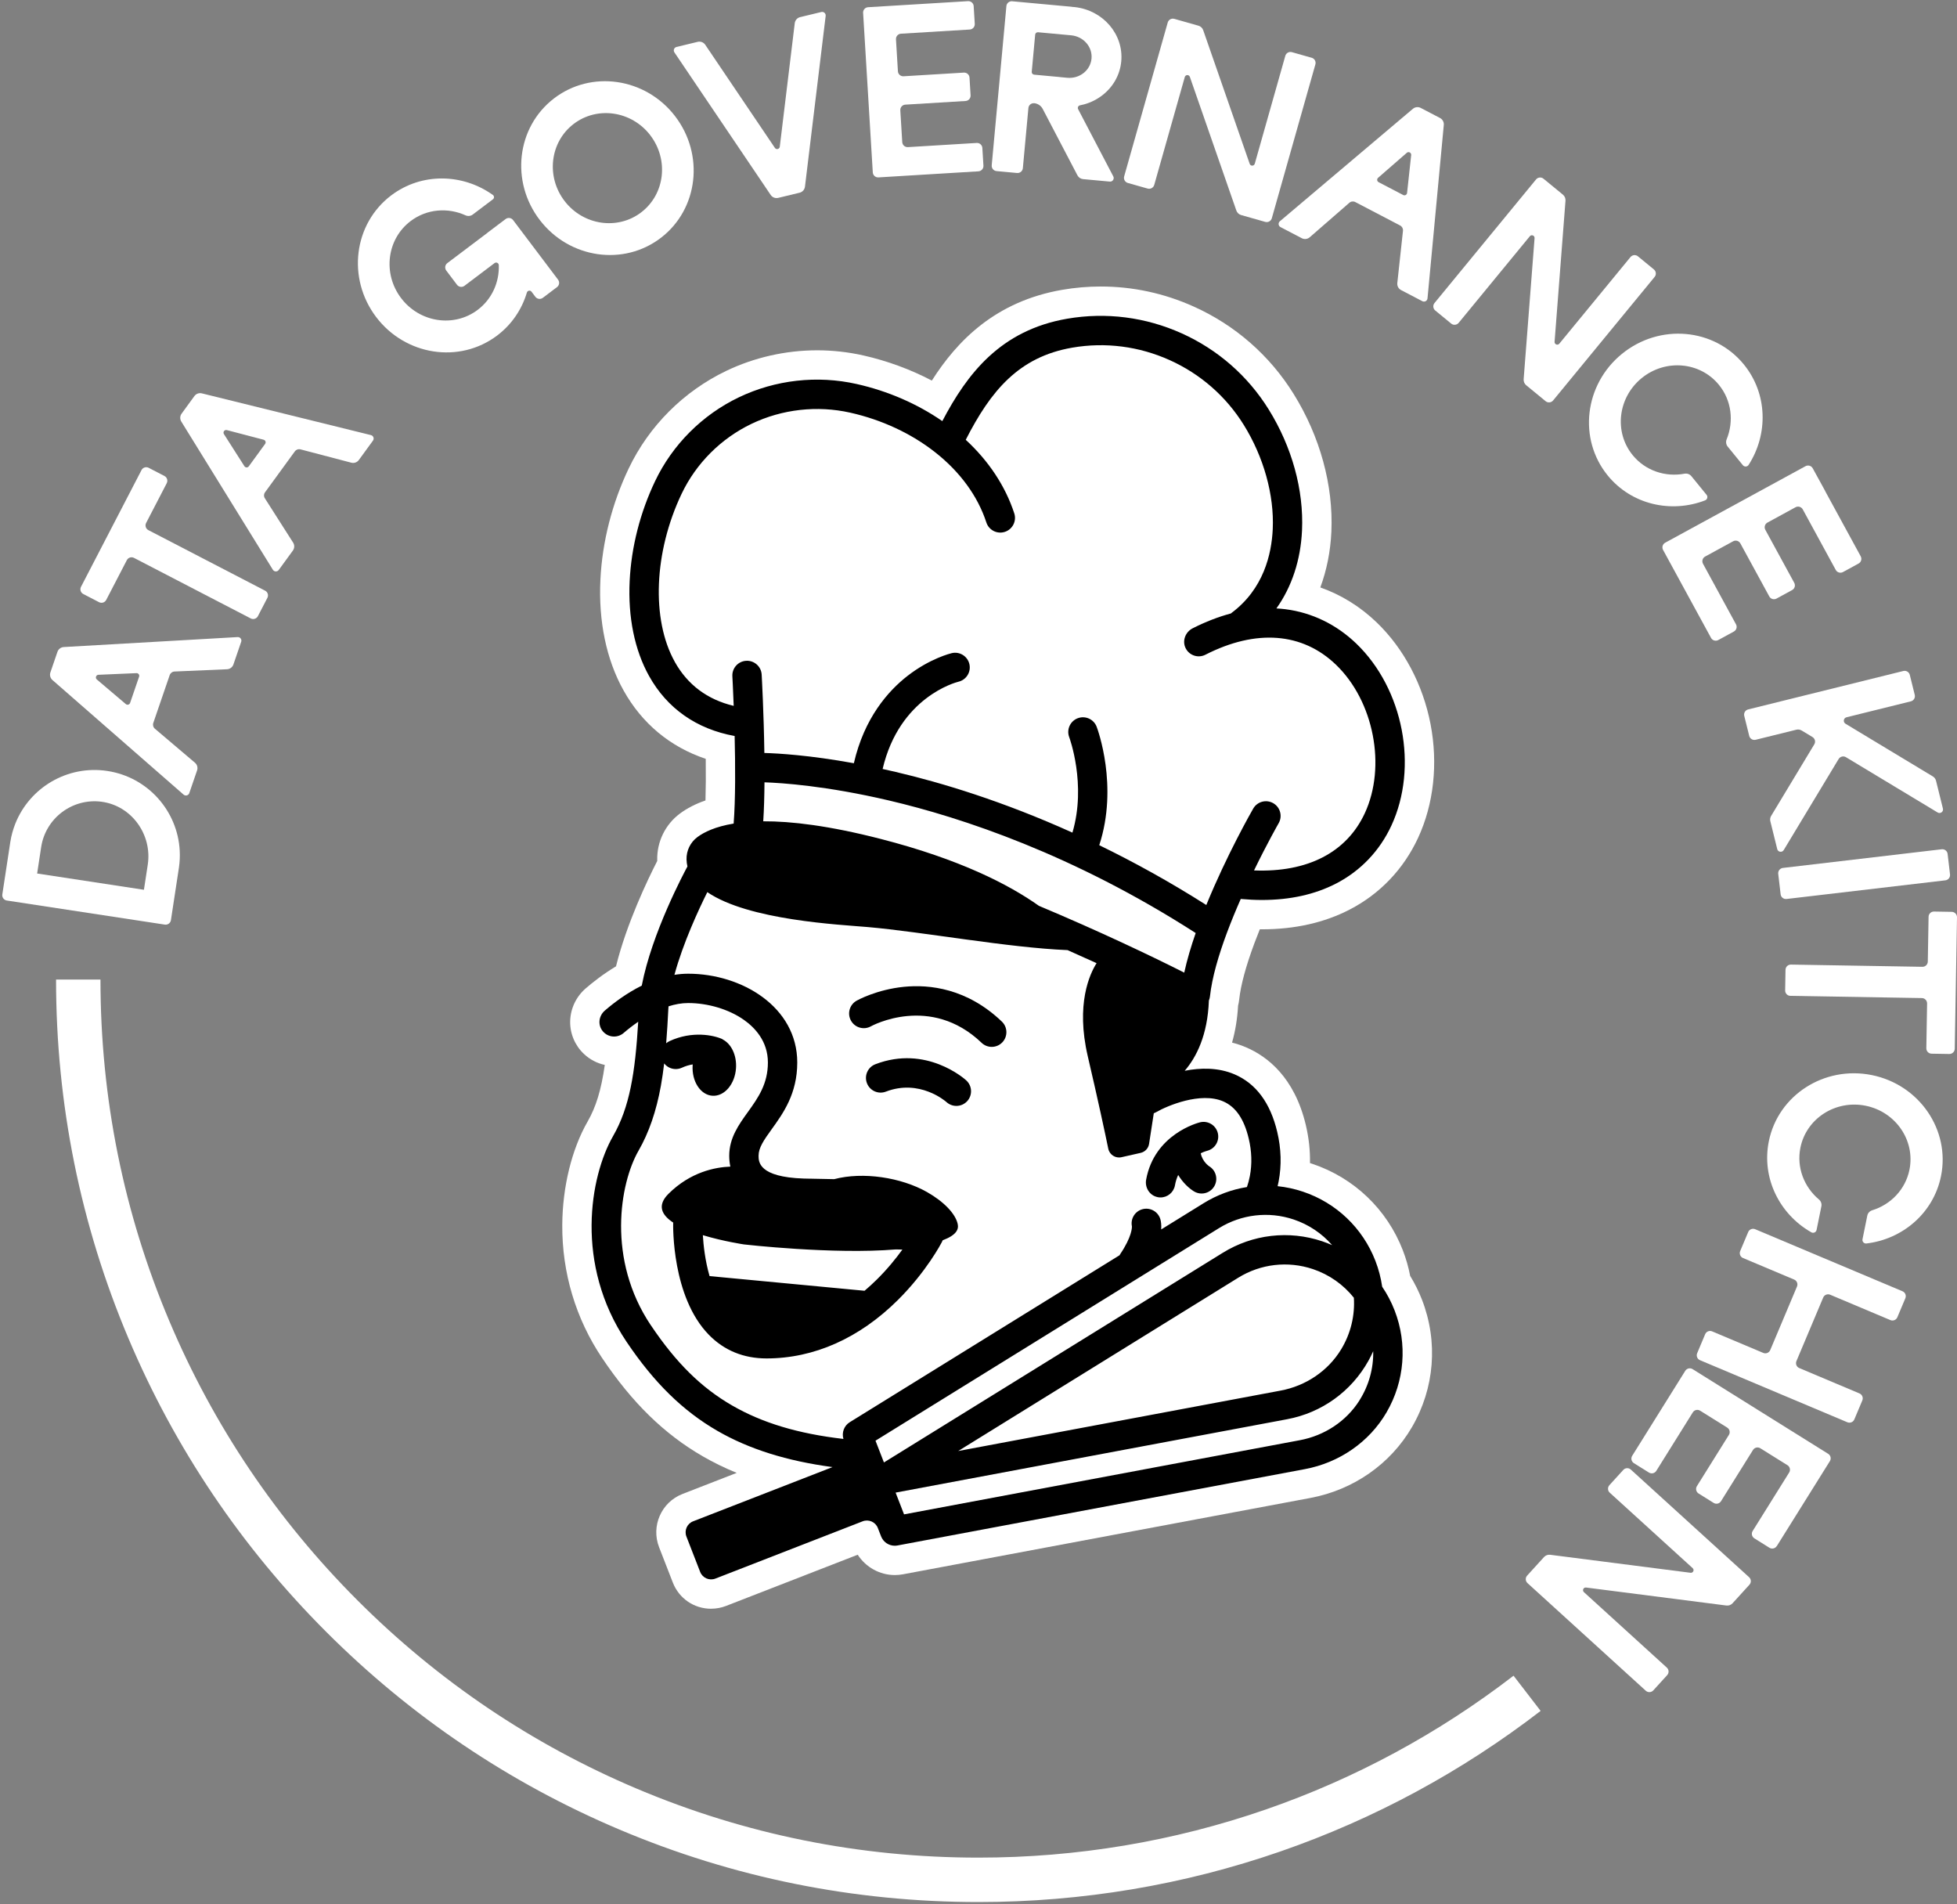
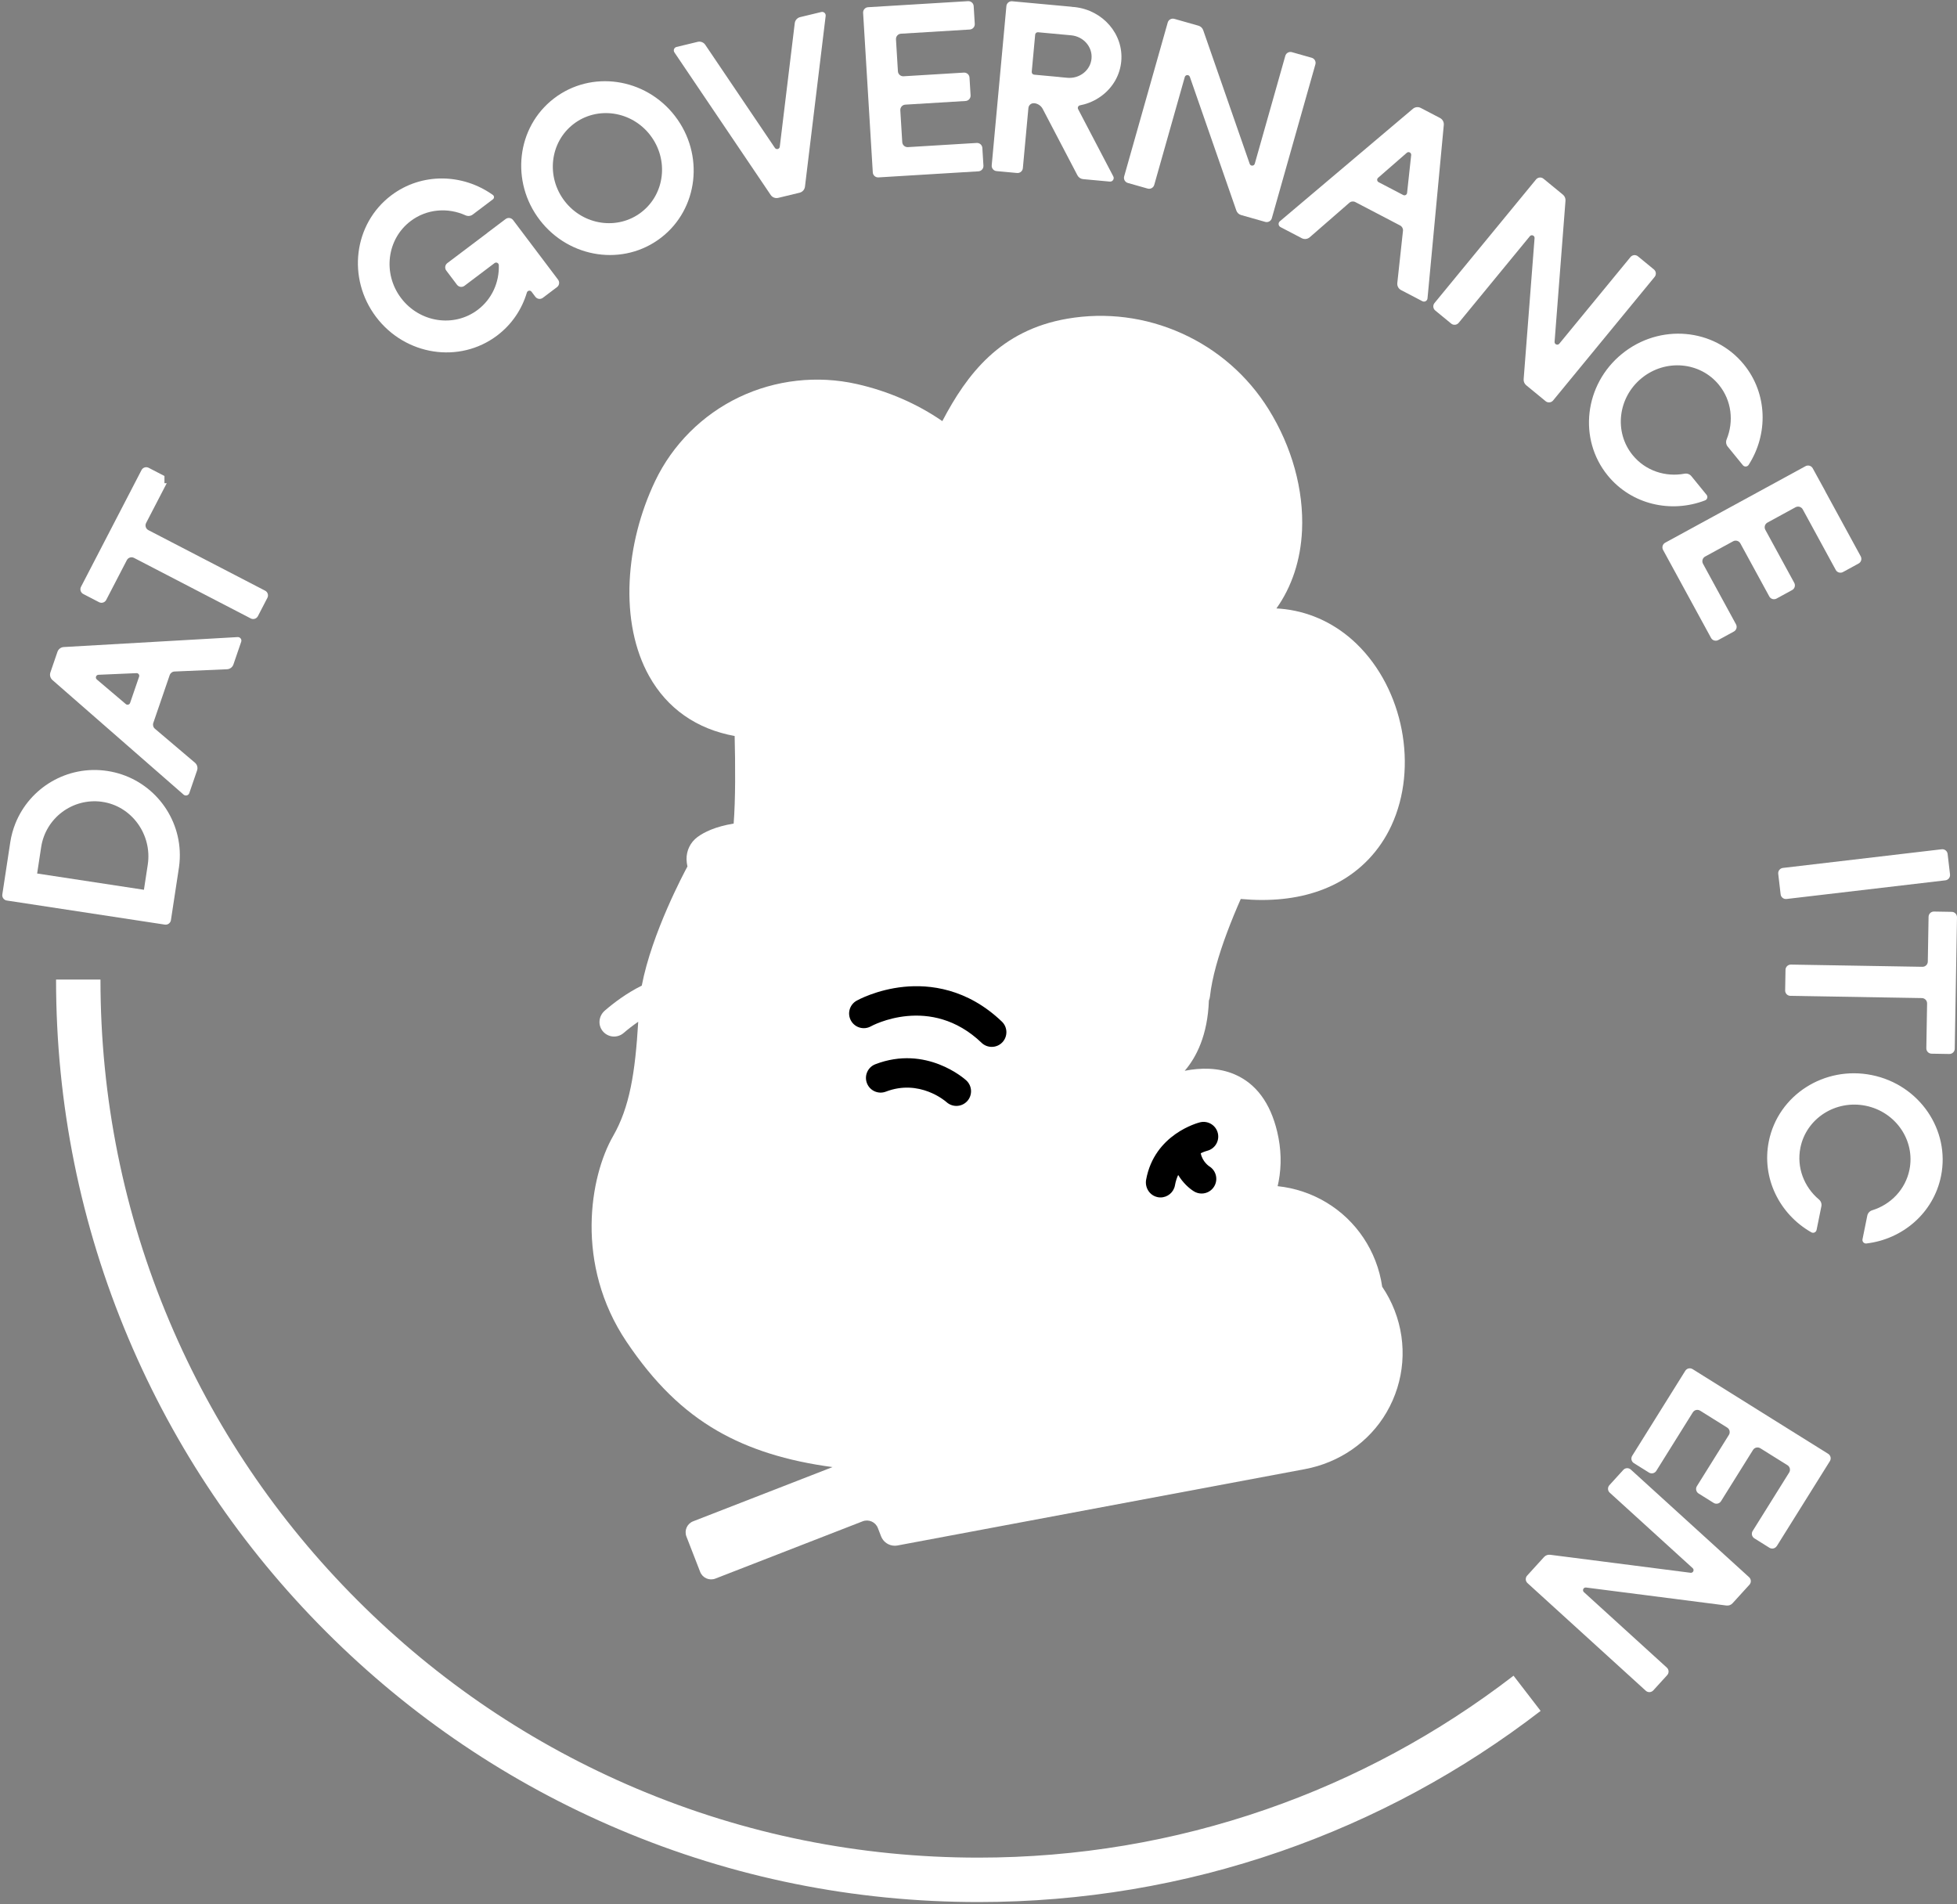
<svg xmlns="http://www.w3.org/2000/svg" width="700" height="681" viewBox="0 0 700 681" fill="none">
  <rect x="0" y="0" width="700" height="681" fill="#808080" stroke="none" />
  <g clip-path="url(#clip0_8392_16587)">
    <path d="M38.417 275.737C52.969 277.954 63.549 290.117 64.286 304.262C64.388 306.238 64.305 308.239 64.006 310.273L61.14 329.082C60.981 330.124 60.009 330.836 58.967 330.683L2.432 322.067C1.39 321.908 0.672 320.936 0.831 319.893C1.606 314.797 3.69 301.135 3.69 301.122C4.046 298.841 4.656 296.668 5.469 294.603C10.591 281.697 24.094 273.551 38.411 275.737H38.417ZM36.364 286.742C25.956 285.357 16.31 292.55 14.721 302.984L13.285 312.408L51.482 318.229L52.854 309.237C54.487 298.53 47.103 288.178 36.371 286.749L36.364 286.742Z" fill="white" />
    <path d="M349.966 680.259C305.434 680.259 262.224 671.534 221.549 654.326C182.26 637.71 146.98 613.925 116.682 583.627C86.385 553.329 62.6 518.05 45.983 478.76C28.775 438.079 20.051 394.876 20.051 350.344H35.937C35.937 392.74 44.236 433.866 60.611 472.577C76.427 509.973 99.068 543.556 127.911 572.399C156.753 601.242 190.336 623.882 227.732 639.698C266.443 656.074 307.569 664.373 349.966 664.373C385.22 664.373 419.826 658.577 452.825 647.139C484.724 636.089 514.52 619.993 541.38 599.31L551.07 611.898C522.844 633.63 491.542 650.539 458.023 662.155C423.353 674.171 386.993 680.259 349.966 680.259Z" fill="white" />
    <path d="M60.699 241.448L54.834 258.554C54.579 259.298 54.808 260.117 55.406 260.626L69.735 272.782C70.529 273.455 70.834 274.555 70.491 275.54L67.708 283.654C67.415 284.506 66.354 284.792 65.674 284.201L18.759 243.215C17.984 242.535 17.692 241.455 18.029 240.476L20.552 233.124C20.888 232.145 21.778 231.472 22.807 231.415L85.004 227.85C85.907 227.799 86.567 228.676 86.275 229.527L83.492 237.642C83.155 238.633 82.24 239.313 81.198 239.358L62.427 240.165C61.645 240.196 60.959 240.711 60.705 241.448H60.699ZM48.816 240.749L35.211 241.334C34.347 241.372 33.978 242.452 34.633 243.011L45.016 251.819C45.524 252.251 46.312 252.035 46.535 251.399L49.756 242.007C49.972 241.372 49.483 240.717 48.816 240.749Z" fill="white" />
-     <path d="M105.453 161.445L94.802 176.067C94.339 176.702 94.313 177.554 94.739 178.214L104.842 194.056C105.402 194.939 105.37 196.07 104.754 196.916L99.702 203.848C99.168 204.579 98.069 204.534 97.599 203.766L64.848 150.77C64.308 149.893 64.346 148.774 64.956 147.942L69.531 141.658C70.141 140.825 71.189 140.437 72.194 140.685L132.681 155.612C133.558 155.828 133.933 156.864 133.406 157.588L128.354 164.521C127.737 165.366 126.67 165.747 125.66 165.48L107.486 160.714C106.73 160.517 105.923 160.803 105.465 161.439L105.453 161.445ZM94.307 157.27L81.141 153.82C80.302 153.597 79.628 154.525 80.098 155.256L87.419 166.732C87.781 167.298 88.594 167.323 88.988 166.783L94.834 158.757C95.228 158.217 94.955 157.448 94.307 157.277V157.27Z" fill="white" />
    <path d="M500.814 80.644L484.782 72.269C484.089 71.906 483.238 72.008 482.647 72.523L468.476 84.857C467.688 85.543 466.557 85.677 465.636 85.194L458.03 81.222C457.229 80.803 457.108 79.71 457.801 79.131L505.376 38.914C506.164 38.247 507.276 38.126 508.191 38.603L515.08 42.2C515.995 42.676 516.528 43.661 516.433 44.691L510.606 106.716C510.524 107.612 509.558 108.139 508.757 107.72L501.151 103.748C500.223 103.265 499.689 102.261 499.804 101.226L501.831 82.544C501.913 81.762 501.513 81.012 500.82 80.65L500.814 80.644ZM503.299 69.002L504.766 55.468C504.862 54.603 503.845 54.076 503.197 54.648L492.928 63.589C492.42 64.027 492.515 64.84 493.112 65.152L501.913 69.746C502.511 70.057 503.229 69.67 503.299 69.002Z" fill="white" />
-     <path d="M59.638 172.821L52.267 187.036C51.784 187.97 52.146 189.12 53.08 189.603L94.829 211.252C95.763 211.735 96.125 212.885 95.642 213.819L92.249 220.365C91.766 221.299 90.616 221.661 89.682 221.178L47.933 199.528C46.999 199.045 45.849 199.408 45.366 200.342L37.995 214.557C37.512 215.491 36.362 215.853 35.428 215.37L29.785 212.441C28.851 211.958 28.489 210.807 28.972 209.873L37.22 193.962L42.367 184.036L50.615 168.125C51.098 167.191 52.248 166.829 53.182 167.311L58.825 170.241C59.759 170.724 60.121 171.874 59.638 172.808V172.821Z" fill="white" />
+     <path d="M59.638 172.821L52.267 187.036C51.784 187.97 52.146 189.12 53.08 189.603L94.829 211.252C95.763 211.735 96.125 212.885 95.642 213.819L92.249 220.365C91.766 221.299 90.616 221.661 89.682 221.178L47.933 199.528C46.999 199.045 45.849 199.408 45.366 200.342L37.995 214.557C37.512 215.491 36.362 215.853 35.428 215.37L29.785 212.441C28.851 211.958 28.489 210.807 28.972 209.873L37.22 193.962L42.367 184.036L50.615 168.125C51.098 167.191 52.248 166.829 53.182 167.311L58.825 170.241V172.821Z" fill="white" />
    <path d="M174.265 83.311L180.861 78.336C181.7 77.701 182.895 77.872 183.53 78.711L199.613 100.017C200.249 100.856 200.077 102.051 199.238 102.686L194.161 106.518C193.322 107.153 192.128 106.982 191.492 106.143L190.126 104.332C189.656 103.703 188.677 103.887 188.455 104.643C186.682 110.597 183.098 116.024 177.811 120.008C164.346 130.169 144.959 127.182 134.506 113.336C124.053 99.49 126.493 80.02 139.958 69.859C150.818 61.662 165.528 62.024 176.292 69.726C176.82 70.101 176.839 70.882 176.318 71.276L169.093 76.735C168.349 77.3 167.358 77.395 166.507 77.008C160.203 74.155 152.686 74.682 146.897 79.054C138.369 85.491 136.825 97.819 143.447 106.588C150.068 115.357 162.345 117.25 170.872 110.813C176.007 106.937 178.606 100.926 178.421 94.845C178.396 94.063 177.513 93.631 176.89 94.101L166.132 102.222C165.293 102.858 164.098 102.686 163.463 101.847L159.631 96.77C158.996 95.931 159.167 94.737 160.006 94.101L174.278 83.331V83.318L174.265 83.311Z" fill="white" />
    <path d="M241.433 41.506C252.026 55.244 249.802 74.727 236.458 85.008C223.12 95.296 203.713 92.493 193.121 78.749C182.528 65.011 184.752 45.528 198.096 35.246C211.44 24.959 230.84 27.761 241.433 41.499V41.506ZM232.575 48.337C225.865 39.637 213.575 37.858 205.124 44.378C196.679 50.891 195.268 63.231 201.972 71.93C208.683 80.63 220.972 82.409 229.417 75.896C237.875 69.376 239.273 57.042 232.569 48.343L232.575 48.337Z" fill="white" />
    <path d="M295.332 5.686L287.929 66.758C287.802 67.813 287.033 68.677 286.004 68.925L278.366 70.768C277.336 71.016 276.256 70.597 275.665 69.72L241.23 18.738C240.735 18.001 241.122 16.997 241.986 16.794L249.561 14.964C250.59 14.716 251.671 15.135 252.262 16.012L277.177 52.9C277.673 53.63 278.81 53.357 278.918 52.48L284.275 8.291C284.402 7.237 285.171 6.372 286.201 6.125L293.775 4.295C294.639 4.085 295.44 4.803 295.332 5.68V5.686Z" fill="white" />
    <path d="M346.255 0.412C347.304 0.348 348.213 1.149 348.276 2.197L348.664 8.539C348.727 9.588 347.927 10.496 346.878 10.56L322.267 12.053C321.219 12.117 320.418 13.019 320.482 14.074L321.175 25.493C321.238 26.541 322.14 27.342 323.195 27.278L344.762 25.969C345.811 25.906 346.719 26.706 346.783 27.755L347.17 34.096C347.234 35.145 346.433 36.054 345.385 36.117L323.818 37.426C322.769 37.49 321.969 38.392 322.032 39.447L322.725 50.834C322.789 51.883 323.691 52.683 324.746 52.62L349.356 51.126C350.405 51.063 351.314 51.863 351.377 52.912L351.765 59.254C351.828 60.302 351.028 61.211 349.979 61.274L323.468 62.882L314.21 63.447C313.162 63.511 312.253 62.71 312.189 61.662L311.687 53.414L310.766 38.221L310.15 28.073L309.228 12.847L308.726 4.593C308.663 3.544 309.457 2.642 310.505 2.579L346.255 0.412Z" fill="white" />
    <path d="M652.868 175.629L652.843 175.642L665.558 198.963C666.06 199.884 665.723 201.047 664.796 201.549L659.216 204.593C658.289 205.095 657.132 204.758 656.63 203.83L644.83 182.181C644.328 181.259 643.165 180.916 642.244 181.418L632.204 186.896C631.276 187.398 630.939 188.561 631.441 189.482L641.786 208.45C642.288 209.371 641.952 210.534 641.024 211.036L635.445 214.08C634.517 214.582 633.36 214.245 632.858 213.317L622.513 194.349C622.011 193.428 620.848 193.085 619.927 193.587L609.913 199.045C608.985 199.547 608.648 200.71 609.15 201.632L620.95 223.281C621.452 224.202 621.115 225.365 620.188 225.867L614.608 228.911C613.681 229.413 612.524 229.076 612.022 228.149L599.307 204.828L594.865 196.681C594.363 195.754 594.7 194.597 595.628 194.095L602.878 190.143L616.242 182.854L625.169 177.987L638.558 170.686L645.815 166.727C646.736 166.225 647.893 166.562 648.395 167.483L652.862 175.623L652.868 175.629Z" fill="white" />
    <path d="M369.92 36.917C368.872 36.822 367.944 37.59 367.849 38.639L365.866 60.149C365.771 61.197 364.843 61.966 363.794 61.871L356.449 61.191C355.4 61.095 354.631 60.168 354.727 59.119L359.219 10.406L359.975 2.177C360.071 1.129 360.999 0.36 362.047 0.455L383.404 2.425V2.457C383.627 2.47 383.855 2.489 384.084 2.508L384.434 2.539C394.537 3.652 401.959 12.268 401.063 21.933C400.606 26.896 398.051 31.179 394.302 34.07C392.396 35.544 390.203 36.65 387.84 37.311C387.344 37.451 386.829 37.565 386.308 37.667C385.679 37.787 385.336 38.474 385.635 39.046L398.216 63.091C398.68 63.98 397.975 65.035 396.977 64.946L387.414 64.063C386.556 63.987 385.793 63.472 385.393 62.709L372.964 38.95C372.36 37.8 371.216 37.031 369.92 36.91V36.917ZM383.15 12.63L371.305 11.537C370.784 11.486 370.32 11.874 370.27 12.395L369.043 25.67C368.992 26.191 369.38 26.654 369.901 26.705L378.994 27.544V27.563L381.746 27.817C386.156 28.224 390.038 25.155 390.426 20.961C390.813 16.767 387.554 13.037 383.144 12.63H383.15Z" fill="white" />
    <path d="M430.374 10.794L447.004 58.598C447.309 59.482 448.567 59.444 448.821 58.548L459.744 19.97C460.03 18.96 461.085 18.369 462.095 18.655L469.187 20.663C470.197 20.948 470.788 22.003 470.502 23.014L454.921 78.043C454.635 79.053 453.58 79.644 452.57 79.358L443.941 76.912C443.14 76.683 442.505 76.086 442.231 75.304L425.602 27.5C425.297 26.617 424.039 26.655 423.785 27.551L412.861 66.128C412.575 67.139 411.521 67.73 410.51 67.444L403.419 65.436C402.408 65.15 401.817 64.095 402.103 63.085L417.684 8.055C417.97 7.045 419.025 6.454 420.035 6.74L428.665 9.186C429.465 9.415 430.101 10.012 430.374 10.794Z" fill="white" />
    <path d="M559.961 71.779L556.059 122.239C555.989 123.167 557.159 123.637 557.75 122.919L583.205 91.941C583.873 91.128 585.074 91.007 585.887 91.681L591.581 96.358C592.394 97.025 592.515 98.226 591.841 99.039L555.532 143.222C554.865 144.035 553.664 144.156 552.85 143.482L545.918 137.788C545.276 137.261 544.933 136.454 544.996 135.628L548.898 85.168C548.968 84.24 547.799 83.77 547.208 84.488L521.752 115.465C521.085 116.279 519.884 116.4 519.07 115.726L513.377 111.049C512.563 110.382 512.443 109.181 513.116 108.368L549.425 64.185C550.093 63.372 551.294 63.251 552.107 63.925L559.04 69.618C559.681 70.146 560.024 70.953 559.961 71.779Z" fill="white" />
    <path d="M604.986 170.297L610.419 176.963C610.966 177.63 610.699 178.647 609.892 178.958C597.698 183.654 583.553 180.47 575.063 170.056C564.42 156.997 566.695 137.527 580.147 126.566C593.593 115.605 613.126 117.301 623.77 130.359C632.26 140.774 632.526 155.269 625.467 166.268C625.003 166.993 623.954 167.05 623.408 166.383L617.975 159.717C617.384 158.992 617.25 158.001 617.6 157.137C620.218 150.738 619.417 143.253 614.836 137.635C608.094 129.368 595.722 128.294 587.207 135.233C578.692 142.179 577.249 154.513 583.991 162.78C588.567 168.391 595.734 170.691 602.534 169.414C603.455 169.242 604.395 169.573 604.986 170.297Z" fill="white" />
-     <path d="M657.653 271.471L638.018 304.025C637.433 304.997 635.965 304.775 635.698 303.675L633.233 293.718C633.074 293.063 633.176 292.371 633.525 291.793L648.954 266.216C649.5 265.314 649.208 264.145 648.305 263.598L644.448 261.272C643.87 260.923 643.177 260.821 642.529 260.98L627.99 264.577C626.967 264.831 625.932 264.208 625.677 263.185L623.904 256.036C623.65 255.013 624.273 253.977 625.296 253.723L680.802 239.979C681.825 239.724 682.861 240.347 683.115 241.37L684.888 248.519C685.142 249.542 684.519 250.578 683.496 250.832L660.48 256.532C659.381 256.805 659.159 258.267 660.131 258.851L691.344 277.679C691.922 278.029 692.335 278.588 692.5 279.243L694.966 289.194C695.239 290.293 694.045 291.17 693.079 290.585L660.283 270.81C659.381 270.264 658.212 270.556 657.665 271.458L657.653 271.471Z" fill="white" />
    <path d="M696.645 305.411L697.503 312.731C697.624 313.779 696.88 314.726 695.832 314.847L639.03 321.519C637.981 321.64 637.034 320.896 636.914 319.848L636.056 312.528C635.935 311.479 636.679 310.532 637.727 310.412L694.529 303.739C695.578 303.619 696.524 304.362 696.645 305.411Z" fill="white" />
    <path d="M689.03 374.909L689.303 358.896C689.322 357.841 688.483 356.977 687.429 356.958L640.406 356.164C639.351 356.144 638.519 355.28 638.531 354.225L638.658 346.854C638.678 345.8 639.542 344.967 640.597 344.98L687.619 345.774C688.674 345.793 689.538 344.954 689.557 343.9L689.831 327.886C689.85 326.832 690.714 325.999 691.769 326.012L698.123 326.12C699.178 326.139 700.01 327.003 699.998 328.058L699.693 345.977L699.502 357.161L699.197 375.081C699.178 376.135 698.314 376.968 697.259 376.955L690.904 376.847C689.85 376.828 689.017 375.964 689.03 374.909Z" fill="white" />
    <path d="M635.531 552.942C634.972 553.838 633.796 554.104 632.907 553.552L627.518 550.184C626.622 549.625 626.355 548.449 626.908 547.559L639.966 526.647C640.525 525.751 640.252 524.576 639.356 524.023L629.653 517.967C628.757 517.408 627.582 517.681 627.029 518.577L615.584 536.903C615.025 537.799 613.85 538.066 612.96 537.513L607.571 534.145C606.675 533.586 606.409 532.411 606.961 531.521L618.406 513.195C618.965 512.299 618.692 511.123 617.796 510.57L608.124 504.527C607.228 503.968 606.053 504.241 605.5 505.137L592.442 526.05C591.882 526.946 590.707 527.213 589.817 526.66L584.429 523.292C583.533 522.733 583.266 521.557 583.819 520.668L597.887 498.141L602.799 490.274C603.358 489.378 604.534 489.112 605.424 489.664L612.433 494.043L625.345 502.106L633.968 507.495L646.905 515.571L653.921 519.949C654.81 520.509 655.083 521.678 654.531 522.568L635.537 552.967L635.531 552.942Z" fill="white" />
    <path d="M617.513 574.21L567.313 567.773C566.386 567.653 565.858 568.797 566.551 569.426L596.207 596.413C596.989 597.124 597.046 598.325 596.334 599.107L591.371 604.559C590.66 605.341 589.459 605.398 588.677 604.686L546.376 566.198C545.594 565.486 545.537 564.285 546.249 563.503L552.285 556.869C552.844 556.259 553.664 555.954 554.49 556.062L604.69 562.499C605.618 562.62 606.145 561.476 605.453 560.847L575.797 533.86C575.015 533.148 574.958 531.947 575.67 531.166L580.632 525.714C581.344 524.932 582.545 524.875 583.327 525.586L625.628 564.075C626.41 564.787 626.467 565.988 625.755 566.769L619.718 573.403C619.159 574.013 618.339 574.318 617.513 574.21Z" fill="white" />
    <path d="M651.484 431.445L649.775 439.878C649.603 440.723 648.65 441.161 647.9 440.735C636.532 434.286 630.025 421.329 632.694 408.163C636.036 391.654 652.539 381.061 669.543 384.505C686.548 387.949 697.623 404.128 694.281 420.636C691.612 433.803 680.574 443.207 667.592 444.726C666.734 444.828 666.029 444.052 666.201 443.207L667.91 434.775C668.094 433.86 668.774 433.129 669.67 432.85C676.279 430.816 681.553 425.447 682.995 418.349C685.111 407.896 678.096 397.646 667.332 395.466C656.561 393.287 646.114 399.997 643.992 410.45C642.556 417.548 645.326 424.551 650.62 428.992C651.338 429.596 651.674 430.53 651.49 431.445H651.484Z" fill="white" />
-     <path d="M663.277 507.648C662.87 508.62 661.752 509.071 660.78 508.665L637.485 498.854L628.112 494.907L608.076 486.469C607.104 486.062 606.653 484.944 607.06 483.972L609.919 477.179C610.326 476.206 611.444 475.755 612.416 476.162L630.698 483.863C631.67 484.27 632.789 483.819 633.195 482.847L642.765 460.13C643.172 459.158 642.721 458.039 641.748 457.632L623.467 449.931C622.494 449.524 622.043 448.406 622.45 447.434L625.309 440.641C625.716 439.669 626.835 439.217 627.807 439.624L647.842 448.063L657.215 452.009L680.51 461.82C681.483 462.227 681.934 463.345 681.527 464.317L678.668 471.11C678.261 472.082 677.142 472.534 676.17 472.127L654.635 463.053C653.663 462.646 652.545 463.097 652.138 464.069L642.568 486.787C642.161 487.759 642.613 488.877 643.585 489.284L665.12 498.358C666.092 498.765 666.543 499.883 666.137 500.855L663.277 507.648Z" fill="white" />
-     <path d="M254.363 575.364C248.256 575.364 242.874 571.685 240.663 565.992L235.744 553.34C232.809 545.785 236.564 537.251 244.119 534.315L263.513 526.772C259.243 525.031 255.202 523.055 251.37 520.844C237.587 512.881 226.156 501.729 215.41 485.748C205.942 471.673 201.005 455.177 201.119 438.039C201.214 424.428 204.525 410.963 210.2 401.088C213.154 395.947 215.054 389.873 216.325 380.868C213.548 380.271 210.975 378.924 208.865 376.935C205.643 373.904 203.852 369.634 203.947 365.23C204.042 360.75 206.063 356.474 209.488 353.506C212.061 351.276 215.804 348.334 220.341 345.608C224.141 330.262 231.703 314.535 235.09 307.913C235.09 307.812 235.083 307.71 235.083 307.608C234.931 301.07 237.975 294.849 243.211 290.96C245.784 289.053 248.841 287.484 252.342 286.277C252.469 282.019 252.501 277.018 252.437 271.401C239.697 267.124 229.619 258.762 223.004 246.873C216.878 235.873 214.031 222.173 214.762 207.259C215.423 193.775 218.924 180.043 224.878 167.551C232.129 152.345 244.526 139.947 259.777 132.64C269.817 127.829 281.051 125.287 292.273 125.287C297.827 125.287 303.374 125.904 308.757 127.111C317.329 129.043 325.659 132.106 333.31 136.115C342.378 121.862 356.084 107.762 379.99 103.644C384.52 102.863 389.14 102.469 393.715 102.469C405.229 102.469 416.432 104.89 427.019 109.656C441.818 116.321 454.158 127.111 462.699 140.856C472.167 156.081 476.964 173.594 476.221 190.16C475.903 197.175 474.562 203.892 472.268 210.1C479.703 212.712 486.547 216.944 492.45 222.631C502.134 231.959 508.972 244.871 511.691 258.984C514.417 273.142 512.835 287.592 507.23 299.672C502.058 310.824 493.607 319.688 482.785 325.293C473.724 329.989 463.169 332.365 451.42 332.365C451.153 332.365 450.892 332.365 450.625 332.365C449.983 333.954 449.373 335.504 448.814 337.01C448.776 337.106 448.744 337.201 448.706 337.296C445.643 345.506 443.807 352.305 443.241 357.516C443.165 358.247 443.032 358.971 442.847 359.689C442.581 364.404 441.856 368.801 440.693 372.881C442.441 373.326 444.137 373.898 445.764 374.597C453.243 377.806 463.01 385.228 467.077 402.359C468.157 406.922 468.659 411.471 468.57 415.97C468.856 416.059 469.136 416.155 469.422 416.25C484.31 421.238 496.098 432.498 501.772 447.139C502.922 450.113 503.805 453.188 504.403 456.321C506.068 459.034 507.491 461.906 508.647 464.88C514.462 479.896 513.153 496.487 505.045 510.403C497.343 523.62 484.107 532.853 468.716 535.738L322.965 563.05C322.006 563.228 321.033 563.316 320.061 563.316C314.666 563.316 309.653 560.489 306.799 556.041L259.707 574.354C257.998 575.015 256.206 575.352 254.382 575.352L254.363 575.364Z" fill="white" />
    <path d="M494.396 460.197C493.945 457.064 493.138 453.957 491.969 450.932C487.425 439.214 477.989 430.198 466.068 426.201C463.094 425.203 460.051 424.548 456.994 424.231C457.121 423.678 457.248 423.119 457.356 422.553C458.449 416.79 458.284 410.81 456.848 404.786C454.389 394.441 449.261 387.528 441.604 384.242C435.745 381.726 429.359 381.866 423.761 382.965C427.942 378.098 431.958 370.244 432.409 357.84C432.6 357.382 432.733 356.899 432.79 356.391C433.527 349.611 435.891 341.566 438.884 333.553C438.91 333.49 438.929 333.433 438.954 333.369C440.46 329.353 442.118 325.343 443.809 321.512C446.408 321.747 448.943 321.874 451.409 321.874C461.474 321.874 470.37 319.898 477.945 315.977C486.682 311.453 493.513 304.291 497.694 295.262C507.378 274.375 501.99 246.402 485.157 230.192C478.04 223.342 469.265 219.085 459.777 217.884C458.71 217.75 457.636 217.661 456.562 217.604C462.065 209.877 465.242 200.327 465.725 189.689C466.38 175.22 462.135 159.843 453.779 146.397C446.338 134.431 435.592 125.033 422.699 119.225C409.794 113.411 395.636 111.6 381.758 113.983C357.802 118.107 345.919 133.739 337.061 150.61C328.082 144.408 317.597 139.852 306.439 137.342C292.3 134.158 277.329 135.848 264.296 142.095C251.2 148.367 240.563 159.01 234.335 172.056C228.972 183.309 225.821 195.656 225.23 207.761C224.594 220.718 226.99 232.474 232.162 241.757C238.637 253.392 249.173 260.757 262.778 263.229C263.032 273.707 263.096 285.895 262.422 294.55C255.851 295.63 251.848 297.606 249.459 299.379C246.943 301.247 245.5 304.221 245.57 307.36C245.589 308.237 245.703 309.076 245.894 309.889C244.719 312.063 233.147 333.699 229.557 352.502C224.124 355.196 219.53 358.679 216.346 361.43C213.944 363.508 213.741 367.105 216.054 369.284C218.036 371.152 221.048 371.178 223.063 369.449C224.435 368.267 226.221 366.844 228.286 365.427C227.199 383.721 225.217 396.011 219.295 406.318C211.021 420.704 205.474 452.171 224.111 479.883C233.935 494.492 244.261 504.614 256.614 511.744C267.887 518.251 281.428 522.521 297.791 524.7L247.921 544.094C245.761 544.933 244.687 547.367 245.526 549.534L250.444 562.185C251.283 564.346 253.716 565.42 255.883 564.581L308.561 544.094C310.728 543.255 313.162 544.329 314.001 546.49L315.157 549.47C315.952 551.516 317.915 552.825 320.05 552.825C320.368 552.825 320.698 552.793 321.022 552.736L466.774 525.425C478.955 523.144 489.726 515.836 495.959 505.122C502.441 493.99 503.489 480.652 498.844 468.674C497.675 465.655 496.176 462.815 494.396 460.197Z" fill="white" />
    <path d="M351.1 372.956C352.117 373.928 353.426 374.411 354.729 374.411C356.114 374.411 357.493 373.871 358.522 372.791C360.524 370.694 360.454 367.371 358.357 365.369C345.883 353.442 332.418 352.025 323.319 352.933C313.565 353.912 306.683 357.731 306.397 357.896C303.868 359.32 302.972 362.516 304.395 365.045C305.812 367.574 309.015 368.47 311.544 367.047C311.754 366.926 332.78 355.424 351.107 372.956H351.1Z" fill="black" />
-     <path d="M494.392 460.197C493.941 457.064 493.134 453.957 491.965 450.932C487.422 439.214 477.985 430.198 466.064 426.201C463.09 425.203 460.047 424.548 456.99 424.231C457.117 423.678 457.244 423.119 457.352 422.553C458.445 416.79 458.28 410.81 456.844 404.786C454.385 394.441 449.257 387.528 441.6 384.242C435.741 381.726 429.355 381.866 423.757 382.965C427.938 378.098 431.954 370.244 432.405 357.84C432.596 357.382 432.729 356.899 432.786 356.391C433.523 349.611 435.887 341.566 438.88 333.553C438.906 333.49 438.925 333.433 438.95 333.369C440.456 329.353 442.115 325.343 443.805 321.512C446.404 321.747 448.939 321.874 451.405 321.874C461.47 321.874 470.366 319.898 477.941 315.977C486.678 311.453 493.509 304.291 497.69 295.262C507.374 274.375 501.986 246.402 485.153 230.192C478.036 223.342 469.261 219.085 459.774 217.884C458.706 217.75 457.632 217.661 456.558 217.604C462.061 209.877 465.238 200.327 465.721 189.689C466.376 175.22 462.131 159.843 453.775 146.397C446.334 134.431 435.589 125.033 422.695 119.225C409.79 113.411 395.632 111.6 381.754 113.983C357.798 118.107 345.915 133.739 337.057 150.61C328.078 144.408 317.593 139.852 306.435 137.342C292.297 134.158 277.325 135.848 264.293 142.095C251.196 148.367 240.559 159.01 234.332 172.056C228.968 183.309 225.817 195.656 225.226 207.761C224.59 220.718 226.986 232.474 232.158 241.757C238.633 253.392 249.169 260.757 262.774 263.229C263.028 273.707 263.092 285.895 262.418 294.55C255.848 295.63 251.844 297.606 249.455 299.379C246.939 301.247 245.496 304.221 245.566 307.36C245.585 308.237 245.7 309.076 245.89 309.889C244.715 312.063 233.143 333.699 229.553 352.502C224.12 355.196 219.526 358.679 216.342 361.43C213.94 363.508 213.737 367.105 216.05 369.284C218.032 371.152 221.044 371.178 223.059 369.449C224.431 368.267 226.217 366.844 228.282 365.427C227.196 383.721 225.213 396.011 219.291 406.318C211.017 420.704 205.47 452.171 224.107 479.883C233.931 494.492 244.257 504.614 256.61 511.744C267.883 518.251 281.424 522.521 297.787 524.7L247.917 544.094C245.757 544.933 244.683 547.367 245.522 549.534L250.44 562.185C251.279 564.346 253.712 565.42 255.879 564.581L308.557 544.094C310.724 543.255 313.158 544.329 313.997 546.49L315.153 549.47C315.948 551.516 317.911 552.825 320.046 552.825C320.364 552.825 320.694 552.793 321.018 552.736L466.77 525.425C478.951 523.144 489.715 515.836 495.956 505.122C502.437 493.99 503.486 480.652 498.84 468.674C497.671 465.655 496.172 462.815 494.392 460.197ZM479.733 482.564C475.005 490.374 467.03 495.667 458.058 497.345L342.744 518.95L442.896 456.981C450.922 452.012 460.657 450.888 469.61 453.887C475.463 455.85 480.508 459.434 484.263 464.13C484.676 470.497 483.145 476.922 479.739 482.552L479.733 482.564ZM476.473 445.308C475.323 444.806 474.147 444.349 472.946 443.942C461.032 439.945 448.062 441.445 437.374 448.06L316.176 523.042L313.158 515.258L436.021 439.24C444.046 434.277 453.781 433.146 462.735 436.145C468.123 437.95 472.832 441.134 476.473 445.296V445.308ZM241.34 236.655C232.908 221.512 233.906 197.365 243.819 176.58C249.01 165.689 257.9 156.805 268.836 151.569C279.753 146.339 292.29 144.929 304.141 147.591C315.465 150.139 325.975 155.045 334.541 161.787C343.418 168.777 349.74 177.444 352.81 186.855C353.706 189.613 356.667 191.119 359.431 190.217C362.189 189.314 363.695 186.353 362.792 183.595C359.615 173.867 353.655 164.869 345.438 157.294C354.328 139.883 364.317 127.645 383.552 124.334C395.359 122.301 407.407 123.845 418.4 128.801C429.387 133.751 438.537 141.752 444.872 151.944C452.015 163.439 455.802 177.025 455.249 189.219C454.842 198.185 451.964 210.659 440.526 219.193C440.437 219.256 440.354 219.333 440.272 219.403C435.792 220.604 431.229 222.364 426.603 224.708C423.998 226.03 422.791 229.188 424.081 231.806C425.377 234.437 428.573 235.492 431.172 234.157C449.289 224.912 465.874 226.189 477.884 237.754C491.419 250.787 495.936 274.108 488.178 290.845C481.658 304.901 467.678 312.069 448.552 311.306C453.292 301.552 457.27 294.575 457.365 294.416C458.808 291.9 457.937 288.691 455.421 287.255C452.904 285.813 449.702 286.683 448.259 289.193C447.668 290.222 438.747 305.861 431.484 323.672C418.286 315.291 405.431 308.231 393.192 302.283C400.118 281.129 392.601 260.814 392.264 259.925C391.235 257.211 388.204 255.851 385.497 256.875C382.783 257.904 381.424 260.935 382.447 263.642C382.517 263.82 388.706 280.532 383.597 297.784C358.726 286.55 336.835 279.935 320.339 276.071C318.763 275.703 317.219 275.353 315.706 275.023C321.724 249.332 341.886 244.045 342.846 243.81C345.655 243.143 347.396 240.321 346.741 237.506C346.08 234.685 343.259 232.931 340.438 233.592C340.12 233.668 332.622 235.473 324.526 241.795C317.714 247.114 309.142 256.741 305.418 272.964C289.545 270.079 278.336 269.437 273.405 269.297C273.201 255.083 272.496 242.221 272.445 241.281C272.286 238.383 269.796 236.172 266.911 236.331C264.013 236.49 261.802 238.968 261.961 241.865C261.967 241.992 262.202 246.225 262.437 252.452C253.02 250.209 245.935 244.916 241.334 236.661L241.34 236.655ZM273.449 279.795C279.492 279.992 295.499 281.021 317.943 286.283C343.996 292.389 383.914 305.562 427.684 333.693C426.012 338.503 424.589 343.301 423.591 347.857C412.351 342.176 393.325 333.077 371.612 323.971C360.861 316.333 343.272 307.297 314.994 300.034C296.548 295.293 282.968 293.679 273.004 293.736C273.278 289.53 273.411 284.739 273.449 279.795ZM232.826 474.024C216.978 450.462 221.699 423.195 228.396 411.547C232.12 405.066 234.738 397.466 236.397 388.316C236.867 385.717 237.242 383.041 237.566 380.328C238.57 381.618 240.108 382.349 241.709 382.349C242.446 382.349 243.196 382.19 243.908 381.866C245.28 381.23 246.583 380.875 247.777 380.684C247.771 380.792 247.758 380.894 247.752 381.002C247.383 386.74 250.554 391.614 254.837 391.893C259.12 392.166 262.895 387.744 263.263 382.006C263.562 377.342 261.522 373.249 258.447 371.731L258.472 371.673C255.206 370.174 247.536 368.63 239.504 372.341C239.046 372.55 238.646 372.817 238.284 373.129C238.614 369.074 238.85 365.008 239.046 361.036C239.066 360.668 239.091 360.286 239.123 359.911C241.41 359.181 243.781 358.736 246.144 358.736C253.236 358.736 260.658 360.96 265.989 364.684C269.948 367.448 274.669 372.347 274.669 379.991C274.669 387.636 271.2 392.586 267.533 397.676C264.242 402.251 260.836 406.979 260.836 413.352C260.836 414.706 260.976 416.002 261.236 417.235C255.822 417.438 246.996 419.135 239.123 426.95C234.922 431.119 236.664 434.544 240.8 437.251C240.8 437.302 240.788 437.353 240.788 437.404C240.762 438.471 240.279 463.774 253.528 477.36C259.012 482.984 265.964 485.837 274.18 485.837C291.165 485.837 307.42 478.606 321.19 464.918C331.414 454.757 336.688 444.635 336.911 444.209C337.013 444.006 337.108 443.796 337.184 443.586C342.102 441.731 342.973 439.697 342.566 437.785C341.772 434.074 337.61 429.759 331.605 426.347C322.308 421.073 308.646 419.007 298.384 421.721L290.46 421.562C290.333 421.556 290.2 421.543 290.072 421.543C289.812 421.543 289.551 421.543 289.297 421.543L287.493 421.505C271.34 420.977 271.333 415.487 271.333 413.358C271.333 410.518 273.125 407.881 276.055 403.82C280.115 398.184 285.173 391.169 285.173 379.998C285.173 360.121 265.328 348.245 246.151 348.245C244.492 348.245 242.853 348.391 241.239 348.645C244.333 337.239 249.913 325.267 253.001 319.072C267.762 329.156 300.297 330.681 310.438 331.564C329.857 333.255 360.714 338.955 381.856 339.806C385.446 341.395 388.915 342.951 392.232 344.47C389.799 348.315 384.734 359.111 389.087 377.774C392.887 394.054 395.283 405.307 396.42 410.836C396.865 412.99 398.994 414.356 401.141 413.873L407.998 412.323C409.574 411.967 410.775 410.683 411.016 409.082L412.7 398.146C412.999 398.038 413.291 397.911 413.571 397.746C417.485 395.49 429.412 390.406 437.514 393.901C442 395.839 444.993 400.192 446.658 407.214C447.745 411.789 447.884 416.294 447.065 420.596C446.798 422.013 446.442 423.328 446.016 424.542C440.59 425.413 435.328 427.351 430.518 430.325L415.35 439.71C415.471 437.912 415.235 436.711 415.07 436.114C414.282 433.324 411.385 431.697 408.595 432.485C405.926 433.235 404.319 435.923 404.878 438.598C404.897 439.018 404.89 442.303 400.684 448.536C400.595 448.67 400.512 448.803 400.442 448.943L303.951 508.643C301.917 509.901 301.008 512.367 301.688 514.629C285.453 512.754 272.668 508.897 261.884 502.67C250.821 496.283 241.868 487.451 232.845 474.037L232.826 474.024ZM322.772 446.91C320.491 450.074 317.409 453.9 313.565 457.687C312.141 459.091 310.699 460.406 309.244 461.639L253.801 456.39C252.206 450.862 251.616 445.353 251.399 441.756C258.764 443.98 266.129 445.067 266.129 445.067C266.129 445.067 298.098 448.733 320.415 446.853C321.235 446.872 322.022 446.884 322.779 446.903L322.772 446.91ZM486.233 500.91C481.474 508.395 473.683 513.447 464.965 515.08L323.37 541.61L320.351 533.825L460.428 507.575C472.781 505.262 483.374 497.631 489.487 486.65C490.109 485.538 490.669 484.401 491.183 483.244C491.31 489.389 489.646 495.521 486.227 500.897L486.233 500.91Z" fill="black" />
    <path d="M345.621 386.396C345.043 385.868 331.324 373.63 313.112 380.62C310.405 381.655 309.052 384.693 310.094 387.4C311.13 390.107 314.167 391.46 316.874 390.418C328.903 385.805 338.142 393.792 338.568 394.174C339.572 395.076 340.83 395.527 342.082 395.527C343.505 395.527 344.929 394.949 345.964 393.818C347.915 391.676 347.763 388.353 345.621 386.402V386.396Z" fill="black" />
    <path d="M414.033 428.152C414.395 428.228 414.758 428.26 415.107 428.26C417.604 428.26 419.822 426.468 420.273 423.92C420.515 422.547 420.915 421.321 421.423 420.222C423.145 423.075 425.401 425.07 427.072 426.093C427.924 426.614 428.871 426.862 429.805 426.862C431.571 426.862 433.3 425.972 434.285 424.352C435.797 421.88 435.016 418.646 432.544 417.133C432.512 417.114 430.072 415.526 429.494 412.444C430.745 411.865 431.648 411.618 431.787 411.58C434.583 410.874 436.293 408.046 435.6 405.238C434.907 402.423 432.067 400.701 429.252 401.387C428.585 401.552 412.947 405.568 409.96 421.905C409.445 424.733 411.212 427.561 414.027 428.139L414.033 428.152Z" fill="black" />
  </g>
  <defs>
    <clipPath id="clip0_8392_16587">
      <rect width="699.183" height="679.846" fill="white" transform="translate(0.809 0.412)" />
    </clipPath>
  </defs>
</svg>